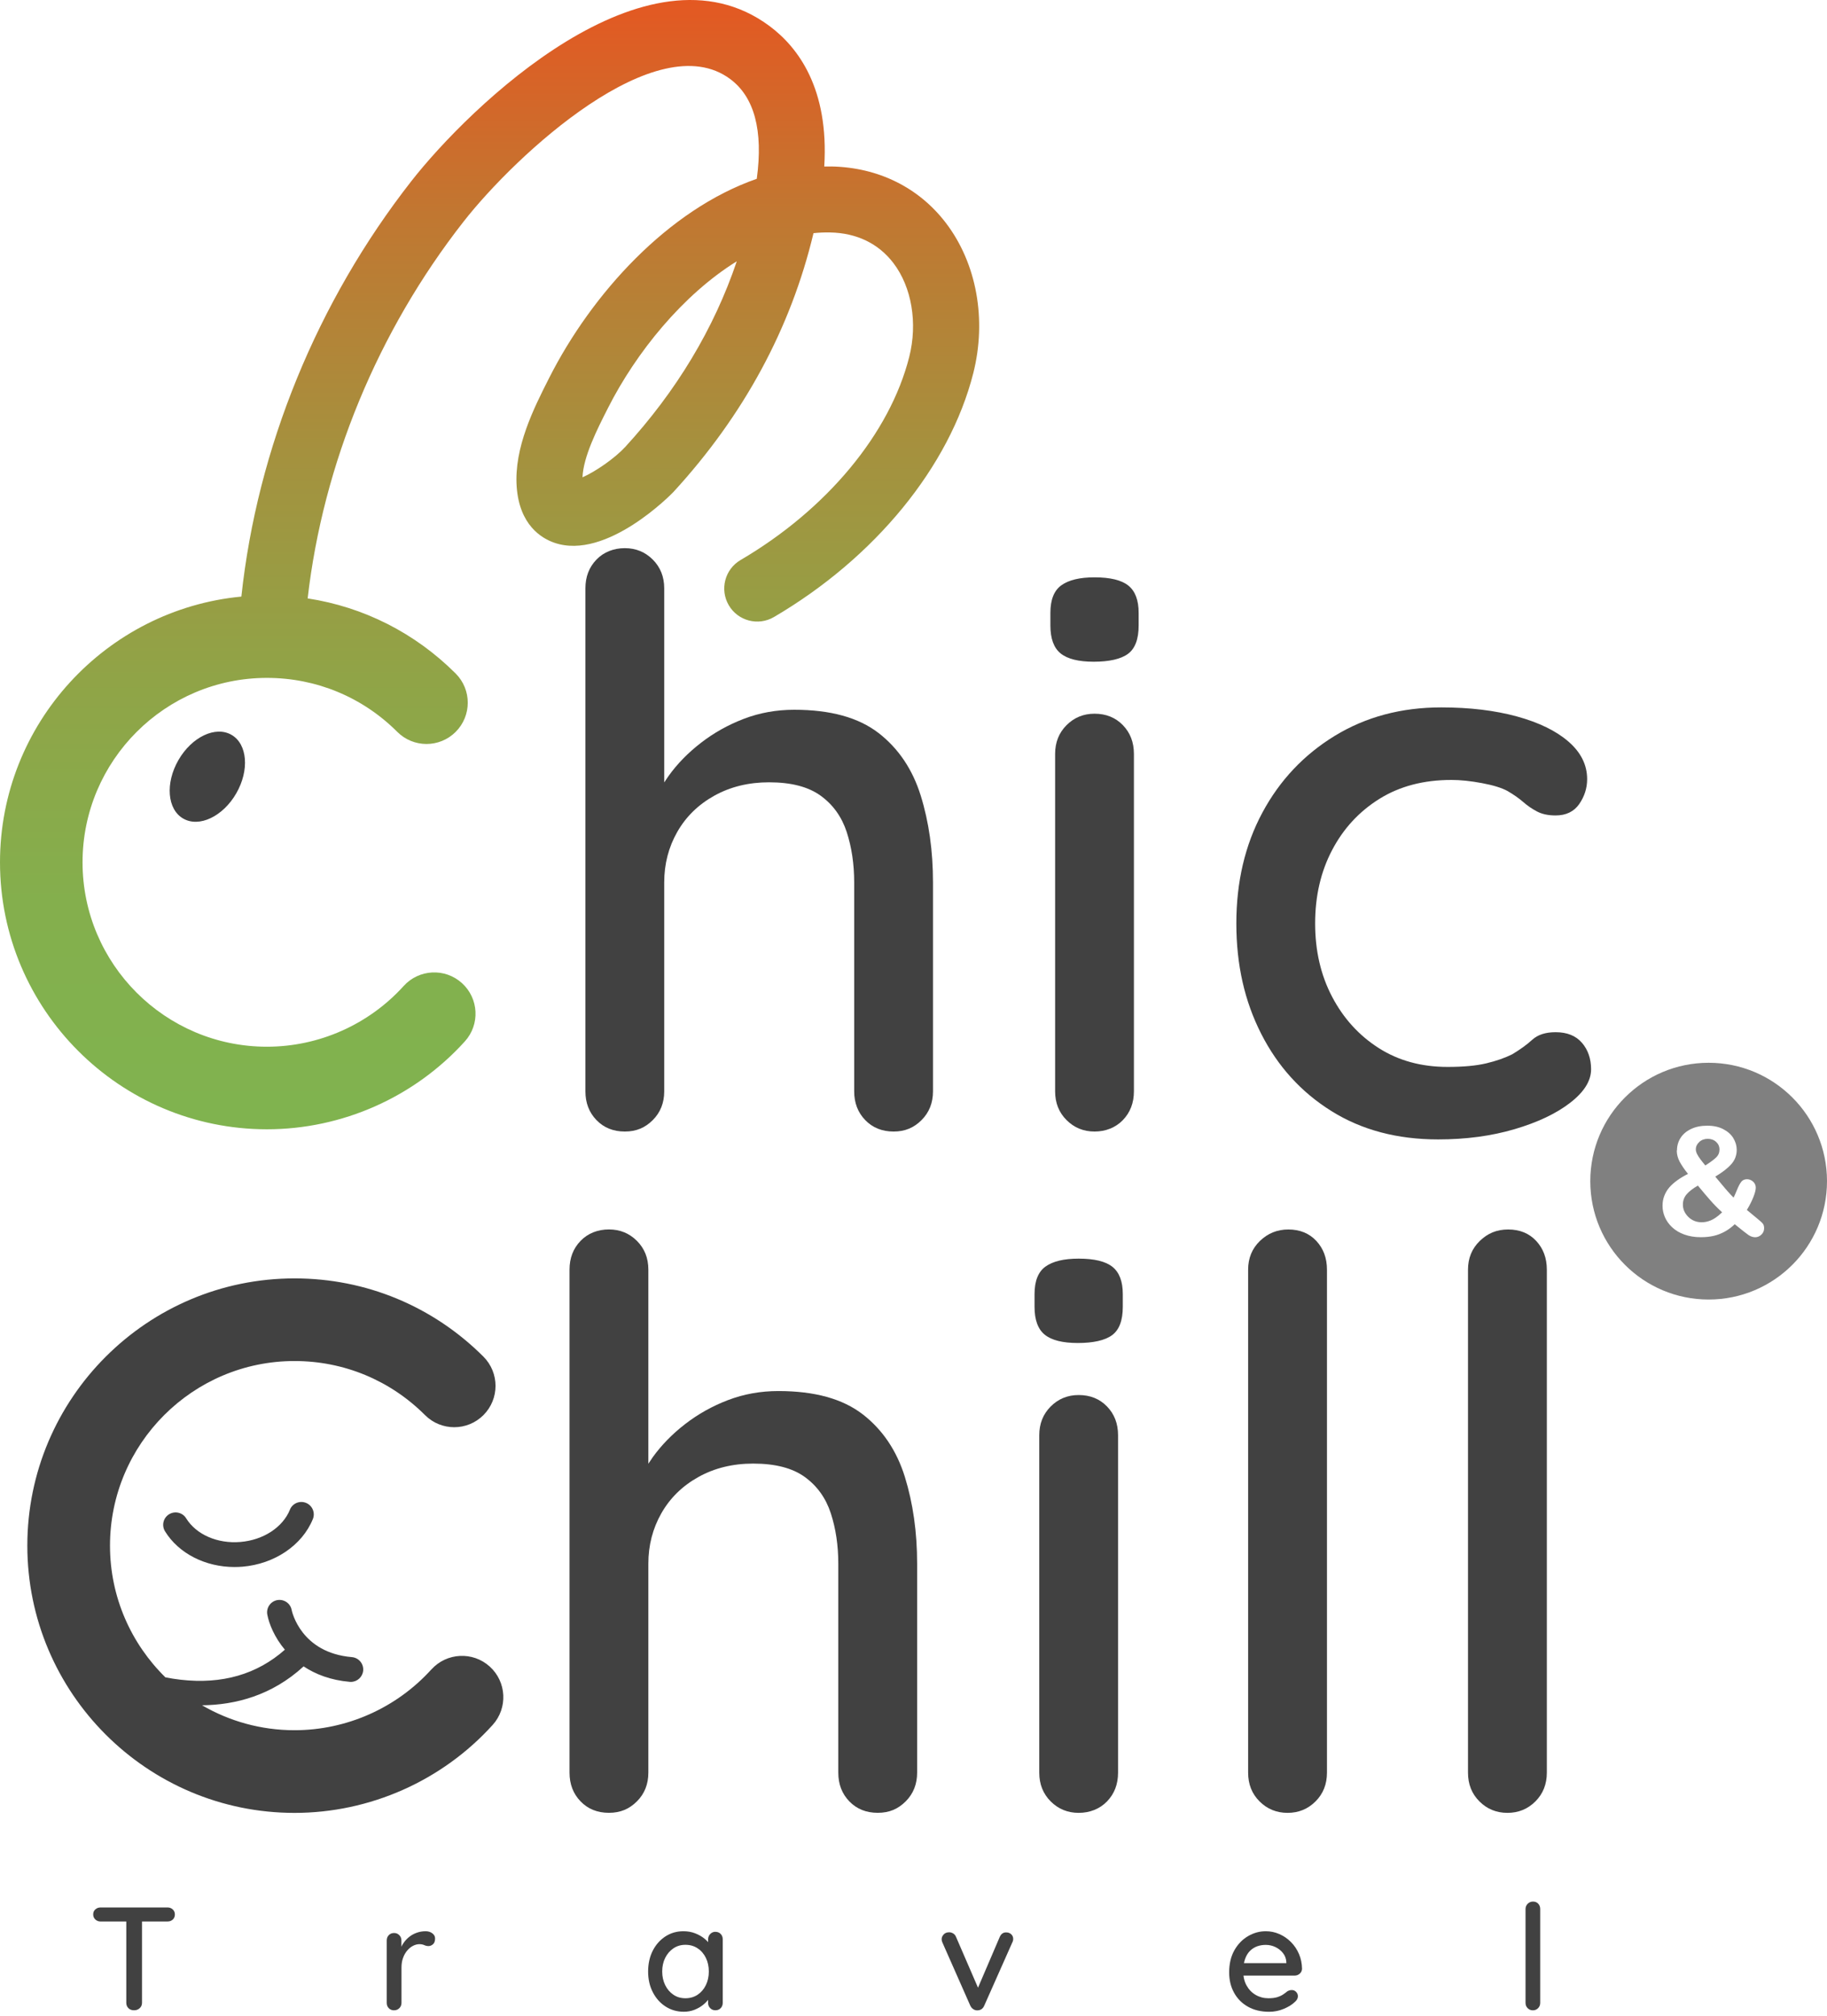
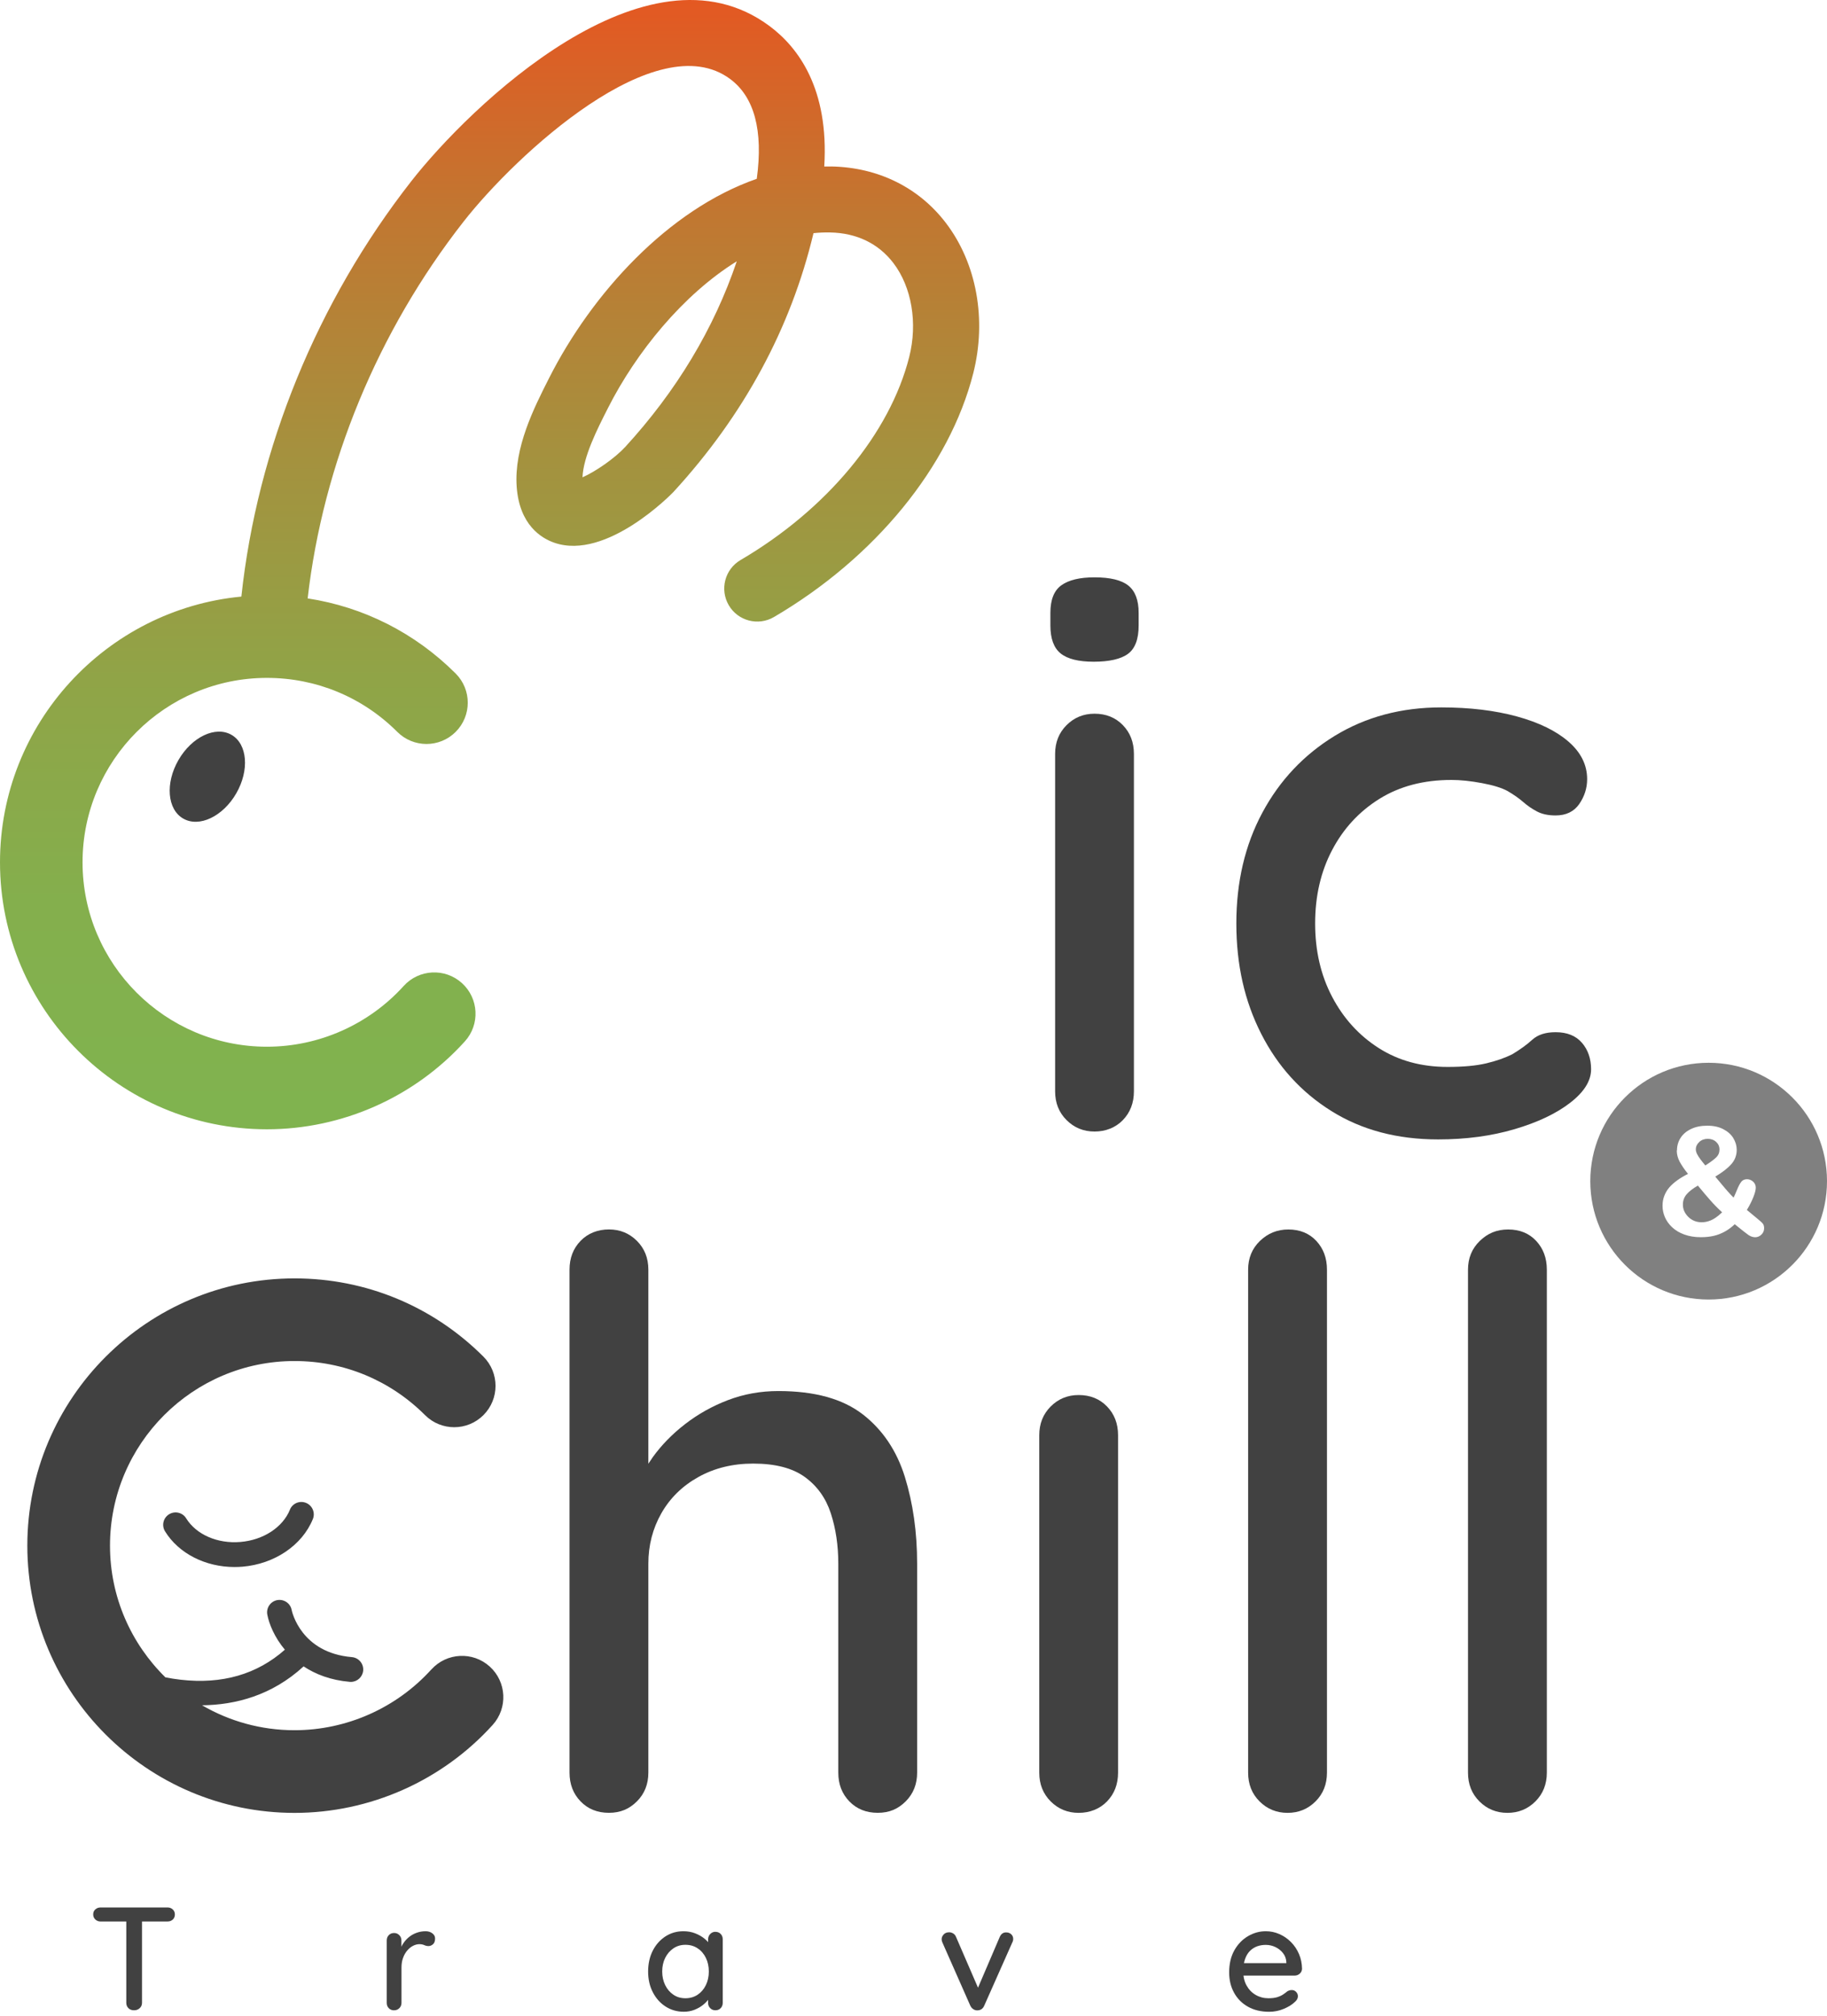
<svg xmlns="http://www.w3.org/2000/svg" width="165" height="182" viewBox="0 0 165 182" fill="none">
-   <path d="M79.345 66.187C77.539 64.788 75.003 64.086 71.73 64.086C70.116 64.086 68.599 64.36 67.174 64.905C65.749 65.45 64.457 66.177 63.295 67.078C62.131 67.979 61.158 68.976 60.379 70.066C60.239 70.262 60.115 70.458 59.987 70.65V53.123C59.987 52.079 59.641 51.214 58.954 50.526C58.266 49.839 57.422 49.494 56.428 49.494C55.435 49.494 54.53 49.839 53.868 50.526C53.202 51.214 52.87 52.079 52.87 53.123V98.538C52.87 99.582 53.202 100.447 53.868 101.135C54.53 101.822 55.385 102.168 56.428 102.168C57.472 102.168 58.266 101.822 58.954 101.135C59.641 100.447 59.987 99.582 59.987 98.538V79.676C59.987 78.016 60.379 76.499 61.162 75.12C61.946 73.745 63.06 72.652 64.507 71.847C65.953 71.042 67.602 70.636 69.454 70.636C71.448 70.636 73.001 71.038 74.116 71.847C75.231 72.655 76.014 73.745 76.467 75.12C76.915 76.499 77.143 78.016 77.143 79.676V98.538C77.143 99.582 77.475 100.447 78.141 101.135C78.803 101.822 79.658 102.168 80.702 102.168C81.745 102.168 82.539 101.822 83.227 101.135C83.914 100.447 84.26 99.582 84.26 98.538V79.676C84.26 76.83 83.893 74.219 83.156 71.847C82.418 69.475 81.15 67.587 79.348 66.187H79.345Z" fill="#414141" />
  <path d="M98.848 52.129C97.52 52.129 96.523 52.368 95.86 52.842C95.194 53.315 94.863 54.149 94.863 55.335V56.474C94.863 57.661 95.173 58.505 95.789 59C96.405 59.498 97.402 59.748 98.777 59.748C100.152 59.748 101.235 59.513 101.872 59.035C102.513 58.562 102.834 57.707 102.834 56.474V55.335C102.834 54.195 102.524 53.376 101.908 52.877C101.292 52.379 100.269 52.129 98.848 52.129Z" fill="#414141" />
  <path d="M98.848 64.442C97.851 64.442 97.01 64.788 96.323 65.475C95.635 66.162 95.29 67.028 95.29 68.072V98.538C95.29 99.582 95.632 100.447 96.323 101.135C97.01 101.822 97.854 102.168 98.848 102.168C99.842 102.168 100.746 101.822 101.409 101.135C102.071 100.447 102.406 99.582 102.406 98.538V68.072C102.406 67.028 102.075 66.162 101.409 65.475C100.743 64.788 99.888 64.442 98.848 64.442Z" fill="#414141" />
  <path d="M142.871 94.161C142.326 93.52 141.529 93.199 140.489 93.199C139.587 93.199 138.886 93.424 138.387 93.876C137.889 94.329 137.283 94.767 136.571 95.194C135.905 95.525 135.121 95.799 134.22 96.013C133.319 96.227 132.154 96.334 130.733 96.334C128.361 96.334 126.284 95.764 124.504 94.624C122.723 93.484 121.323 91.942 120.304 89.997C119.282 88.053 118.773 85.844 118.773 83.376C118.773 80.908 119.282 78.703 120.304 76.758C121.323 74.814 122.748 73.272 124.575 72.132C126.402 70.992 128.571 70.422 131.089 70.422C131.894 70.422 132.81 70.518 133.828 70.707C134.847 70.896 135.62 71.135 136.143 71.419C136.713 71.751 137.187 72.086 137.568 72.417C137.946 72.752 138.362 73.033 138.815 73.272C139.263 73.51 139.823 73.628 140.489 73.628C141.436 73.628 142.148 73.282 142.626 72.595C143.099 71.907 143.338 71.159 143.338 70.351C143.338 69.069 142.779 67.943 141.664 66.971C140.549 65.999 138.996 65.24 137.002 64.691C135.007 64.147 132.731 63.872 130.167 63.872C126.559 63.872 123.357 64.727 120.557 66.433C117.758 68.143 115.574 70.454 114.007 73.375C112.44 76.292 111.656 79.629 111.656 83.376C111.656 87.123 112.404 90.4 113.9 93.342C115.396 96.284 117.505 98.61 120.237 100.316C122.965 102.025 126.181 102.88 129.882 102.88C132.396 102.88 134.697 102.57 136.788 101.954C138.875 101.338 140.549 100.544 141.806 99.571C143.064 98.599 143.694 97.591 143.694 96.547C143.694 95.6 143.42 94.802 142.875 94.161H142.871Z" fill="#414141" />
  <path d="M16.117 68.624C14.913 70.711 15.102 73.079 16.544 73.909C17.987 74.743 20.131 73.724 21.335 71.637C22.539 69.55 22.35 67.181 20.907 66.351C19.465 65.518 17.321 66.536 16.117 68.624Z" fill="#414141" />
-   <path d="M97.416 113.644C96.088 113.644 95.09 113.882 94.428 114.356C93.762 114.83 93.431 115.663 93.431 116.849V117.989C93.431 119.175 93.74 120.019 94.357 120.514C94.973 121.013 95.97 121.262 97.345 121.262C98.72 121.262 99.803 121.027 100.44 120.55C101.081 120.076 101.402 119.221 101.402 117.989V116.849C101.402 115.709 101.092 114.89 100.476 114.392C99.86 113.893 98.837 113.644 97.416 113.644Z" fill="#414141" />
  <path d="M77.912 127.702C76.107 126.302 73.571 125.6 70.297 125.6C68.684 125.6 67.167 125.875 65.742 126.419C64.317 126.964 63.024 127.691 61.863 128.592C60.699 129.493 59.73 130.491 58.946 131.58C58.807 131.776 58.679 131.972 58.554 132.165V114.637C58.554 113.594 58.209 112.728 57.522 112.041C56.834 111.353 55.99 111.008 54.993 111.008C53.995 111.008 53.094 111.353 52.432 112.041C51.766 112.728 51.435 113.594 51.435 114.637V160.053C51.435 161.096 51.766 161.962 52.432 162.649C53.094 163.337 53.949 163.682 54.993 163.682C56.036 163.682 56.831 163.337 57.522 162.649C58.209 161.962 58.554 161.096 58.554 160.053V141.19C58.554 139.53 58.946 138.013 59.73 136.634C60.513 135.26 61.628 134.166 63.074 133.361C64.52 132.556 66.169 132.15 68.022 132.15C70.016 132.15 71.569 132.553 72.684 133.361C73.799 134.17 74.582 135.26 75.031 136.634C75.48 138.013 75.708 139.53 75.708 141.19V160.053C75.708 161.096 76.039 161.962 76.705 162.649C77.371 163.337 78.222 163.682 79.269 163.682C80.317 163.682 81.107 163.337 81.795 162.649C82.482 161.962 82.828 161.096 82.828 160.053V141.19C82.828 138.344 82.457 135.733 81.723 133.361C80.986 130.989 79.718 129.101 77.916 127.702H77.912Z" fill="#414141" />
  <path d="M97.416 125.96C96.419 125.96 95.579 126.306 94.891 126.993C94.204 127.68 93.858 128.546 93.858 129.589V160.056C93.858 161.1 94.204 161.965 94.891 162.653C95.579 163.34 96.423 163.686 97.416 163.686C98.41 163.686 99.315 163.34 99.977 162.653C100.643 161.965 100.974 161.1 100.974 160.056V129.589C100.974 128.546 100.643 127.68 99.977 126.993C99.311 126.306 98.46 125.96 97.416 125.96Z" fill="#414141" />
  <path d="M116.351 111.012C115.353 111.012 114.502 111.357 113.79 112.044C113.077 112.732 112.721 113.597 112.721 114.641V160.056C112.721 161.1 113.063 161.965 113.754 162.653C114.441 163.34 115.286 163.686 116.283 163.686C117.28 163.686 118.121 163.34 118.808 162.653C119.496 161.965 119.841 161.1 119.841 160.056V114.641C119.841 113.597 119.52 112.732 118.879 112.044C118.238 111.357 117.394 111.012 116.351 111.012Z" fill="#414141" />
  <path d="M138.736 112.044C138.095 111.357 137.251 111.012 136.207 111.012C135.164 111.012 134.359 111.357 133.646 112.044C132.934 112.732 132.578 113.597 132.578 114.641V160.056C132.578 161.1 132.92 161.965 133.611 162.653C134.298 163.34 135.142 163.686 136.14 163.686C137.137 163.686 137.977 163.34 138.665 162.653C139.352 161.965 139.698 161.1 139.698 160.056V114.641C139.698 113.597 139.377 112.732 138.736 112.044Z" fill="#414141" />
  <path d="M38.958 150.735C35.802 154.222 31.297 156.224 26.595 156.224C23.554 156.224 20.704 155.401 18.247 153.973C21.228 153.941 24.54 153.107 27.418 150.461C28.494 151.173 29.861 151.708 31.589 151.857C31.621 151.857 31.653 151.861 31.685 151.861C32.258 151.861 32.75 151.419 32.8 150.835C32.853 150.219 32.394 149.677 31.778 149.624C27.19 149.236 26.371 145.532 26.339 145.361C26.221 144.755 25.634 144.367 25.032 144.477C24.426 144.595 24.027 145.179 24.141 145.788C24.302 146.636 24.793 147.84 25.726 148.954C23.226 151.17 20.07 152.096 16.313 151.665C15.835 151.611 15.376 151.537 14.938 151.451C11.853 148.424 9.934 144.214 9.934 139.559C9.934 130.369 17.41 122.89 26.599 122.89C31.051 122.89 35.236 124.624 38.385 127.773C39.841 129.23 42.203 129.23 43.66 127.773C45.116 126.316 45.116 123.955 43.66 122.494C39.1 117.939 33.042 115.428 26.599 115.428C13.296 115.428 2.468 126.252 2.468 139.559C2.468 152.865 13.292 163.689 26.599 163.689C33.402 163.689 39.927 160.794 44.493 155.747C45.875 154.219 45.757 151.857 44.229 150.475C42.701 149.093 40.343 149.211 38.958 150.739V150.735Z" fill="#414141" />
  <path d="M26.186 136.31C25.534 137.91 23.778 139.056 21.709 139.227C19.646 139.402 17.72 138.561 16.811 137.09C16.487 136.563 15.796 136.403 15.269 136.727C14.742 137.051 14.578 137.742 14.906 138.269C16.142 140.271 18.553 141.489 21.181 141.489C21.417 141.489 21.655 141.478 21.89 141.461C24.79 141.218 27.29 139.53 28.255 137.158C28.487 136.585 28.212 135.933 27.639 135.698C27.062 135.466 26.414 135.74 26.179 136.314L26.186 136.31Z" fill="#414141" />
  <path d="M9.093 173.498C8.908 173.498 8.748 173.438 8.616 173.32C8.484 173.199 8.416 173.042 8.416 172.85C8.416 172.658 8.484 172.515 8.616 172.398C8.748 172.28 8.908 172.227 9.093 172.227H15.13C15.315 172.227 15.472 172.287 15.6 172.405C15.729 172.522 15.793 172.675 15.793 172.861C15.793 173.046 15.729 173.21 15.6 173.324C15.472 173.438 15.315 173.495 15.13 173.495H9.093V173.498ZM12.106 181.512C11.893 181.512 11.722 181.448 11.597 181.32C11.469 181.191 11.405 181.031 11.405 180.835V172.889H12.826V180.835C12.826 181.031 12.758 181.191 12.619 181.32C12.48 181.448 12.313 181.512 12.11 181.512H12.106Z" fill="#414141" />
  <path d="M35.589 181.516C35.393 181.516 35.237 181.451 35.112 181.323C34.987 181.195 34.927 181.035 34.927 180.839V175.211C34.927 175.015 34.987 174.855 35.112 174.727C35.237 174.599 35.393 174.535 35.589 174.535C35.785 174.535 35.931 174.599 36.059 174.727C36.188 174.855 36.252 175.015 36.252 175.211V176.697L36.12 176.127C36.191 175.881 36.298 175.649 36.444 175.436C36.59 175.222 36.765 175.037 36.968 174.877C37.171 174.716 37.399 174.595 37.651 174.506C37.904 174.417 38.168 174.374 38.442 174.374C38.674 174.374 38.87 174.435 39.041 174.56C39.208 174.684 39.293 174.837 39.293 175.023C39.293 175.261 39.233 175.436 39.108 175.546C38.984 175.657 38.848 175.714 38.699 175.714C38.567 175.714 38.439 175.685 38.314 175.628C38.189 175.571 38.043 175.543 37.876 175.543C37.691 175.543 37.498 175.592 37.306 175.689C37.114 175.785 36.936 175.931 36.775 176.12C36.615 176.308 36.49 176.533 36.398 176.789C36.305 177.046 36.259 177.334 36.259 177.651V180.835C36.259 181.031 36.195 181.191 36.066 181.32C35.938 181.448 35.782 181.512 35.596 181.512L35.589 181.516Z" fill="#414141" />
  <path d="M64.609 174.428C64.805 174.428 64.962 174.492 65.087 174.62C65.211 174.748 65.272 174.909 65.272 175.105V180.835C65.272 181.031 65.211 181.191 65.087 181.32C64.962 181.448 64.802 181.512 64.609 181.512C64.417 181.512 64.268 181.448 64.139 181.32C64.011 181.191 63.947 181.031 63.947 180.835V179.881L64.225 179.92C64.225 180.08 64.161 180.255 64.032 180.451C63.904 180.647 63.73 180.832 63.509 181.013C63.288 181.195 63.028 181.345 62.725 181.466C62.426 181.583 62.102 181.644 61.757 181.644C61.148 181.644 60.599 181.487 60.111 181.174C59.623 180.86 59.238 180.429 58.957 179.881C58.672 179.332 58.533 178.709 58.533 178.011C58.533 177.313 58.676 176.665 58.957 176.12C59.238 175.575 59.623 175.147 60.104 174.837C60.585 174.528 61.123 174.374 61.717 174.374C62.099 174.374 62.447 174.435 62.772 174.56C63.096 174.684 63.377 174.845 63.616 175.037C63.854 175.233 64.04 175.436 64.168 175.653C64.296 175.87 64.36 176.077 64.36 176.269L63.951 176.308V175.101C63.951 174.916 64.015 174.755 64.143 174.624C64.271 174.492 64.428 174.424 64.613 174.424L64.609 174.428ZM61.903 180.426C62.319 180.426 62.686 180.319 63.003 180.109C63.32 179.895 63.569 179.607 63.748 179.24C63.926 178.873 64.015 178.463 64.015 178.011C64.015 177.559 63.926 177.138 63.748 176.779C63.569 176.415 63.324 176.127 63.003 175.917C62.686 175.703 62.316 175.6 61.903 175.6C61.489 175.6 61.137 175.706 60.82 175.917C60.506 176.13 60.257 176.415 60.075 176.779C59.894 177.142 59.805 177.551 59.805 178.011C59.805 178.47 59.897 178.873 60.075 179.24C60.254 179.607 60.503 179.895 60.82 180.109C61.133 180.322 61.493 180.426 61.903 180.426Z" fill="#414141" />
  <path d="M85.705 174.467C85.837 174.467 85.966 174.503 86.083 174.574C86.201 174.645 86.29 174.752 86.343 174.891L88.427 179.706L88.174 179.827L90.282 174.905C90.407 174.613 90.606 174.471 90.881 174.481C91.059 174.481 91.205 174.538 91.326 174.649C91.443 174.759 91.504 174.901 91.504 175.08C91.504 175.133 91.493 175.186 91.479 175.247C91.461 175.304 91.44 175.361 91.411 175.414L88.89 181.092C88.776 181.359 88.583 181.498 88.32 181.516C88.188 181.533 88.056 181.505 87.928 181.43C87.8 181.355 87.7 181.241 87.629 181.092L85.121 175.414C85.103 175.379 85.086 175.332 85.068 175.275C85.05 175.218 85.043 175.151 85.043 175.069C85.043 174.937 85.103 174.802 85.221 174.67C85.339 174.538 85.502 174.471 85.705 174.471V174.467Z" fill="#414141" />
  <path d="M114.619 181.647C113.885 181.647 113.248 181.494 112.707 181.191C112.165 180.885 111.748 180.465 111.453 179.931C111.157 179.396 111.008 178.784 111.008 178.093C111.008 177.316 111.164 176.65 111.478 176.095C111.791 175.543 112.201 175.119 112.707 174.82C113.212 174.524 113.747 174.374 114.313 174.374C114.747 174.374 115.157 174.46 115.549 174.634C115.937 174.805 116.286 175.044 116.589 175.35C116.895 175.657 117.134 176.013 117.312 176.426C117.49 176.836 117.582 177.288 117.59 177.772C117.579 177.95 117.511 178.096 117.376 178.21C117.244 178.324 117.087 178.381 116.913 178.381H111.752L111.435 177.252H116.425L116.172 177.491V177.16C116.154 176.85 116.055 176.579 115.866 176.344C115.681 176.109 115.449 175.927 115.175 175.799C114.901 175.671 114.612 175.607 114.313 175.607C114.046 175.607 113.793 175.649 113.551 175.731C113.308 175.817 113.091 175.952 112.899 176.137C112.71 176.323 112.557 176.568 112.446 176.875C112.336 177.181 112.279 177.559 112.279 178.007C112.279 178.495 112.382 178.919 112.585 179.282C112.788 179.646 113.063 179.927 113.408 180.127C113.754 180.326 114.135 180.426 114.548 180.426C114.876 180.426 115.146 180.394 115.356 180.326C115.57 180.258 115.745 180.176 115.887 180.08C116.03 179.984 116.151 179.891 116.258 179.802C116.389 179.724 116.525 179.685 116.656 179.685C116.817 179.685 116.949 179.738 117.055 179.852C117.162 179.963 117.216 180.094 117.216 180.244C117.216 180.44 117.119 180.614 116.924 180.775C116.685 181.006 116.354 181.209 115.937 181.384C115.517 181.562 115.075 181.647 114.616 181.647H114.619Z" fill="#414141" />
-   <path d="M139.099 180.839C139.099 181.035 139.035 181.195 138.907 181.323C138.779 181.451 138.622 181.516 138.437 181.516C138.252 181.516 138.095 181.451 137.967 181.323C137.839 181.195 137.774 181.035 137.774 180.839V172.373C137.774 172.177 137.842 172.017 137.974 171.888C138.106 171.76 138.266 171.696 138.451 171.696C138.636 171.696 138.804 171.76 138.921 171.888C139.042 172.017 139.099 172.177 139.099 172.373V180.839Z" fill="#414141" />
  <path d="M160.865 105.519C160.637 105.37 160.377 105.291 160.081 105.291C159.786 105.291 159.536 105.366 159.312 105.519C159.088 105.669 158.913 105.876 158.785 106.132C158.657 106.388 158.593 106.684 158.593 107.008C158.593 107.332 158.657 107.628 158.785 107.884C158.913 108.141 159.091 108.347 159.312 108.497C159.536 108.647 159.793 108.725 160.081 108.725C160.37 108.725 160.648 108.65 160.868 108.497C161.093 108.347 161.267 108.141 161.392 107.884C161.517 107.628 161.581 107.332 161.581 107.008C161.581 106.684 161.517 106.388 161.392 106.132C161.267 105.876 161.089 105.669 160.865 105.519Z" fill="#808080" />
  <path d="M149.018 105.519C148.79 105.37 148.53 105.291 148.235 105.291C147.939 105.291 147.69 105.366 147.465 105.519C147.241 105.669 147.066 105.876 146.938 106.132C146.81 106.388 146.746 106.684 146.746 107.008C146.746 107.332 146.81 107.621 146.938 107.881C147.066 108.141 147.244 108.347 147.465 108.501C147.69 108.65 147.946 108.728 148.235 108.728C148.523 108.728 148.79 108.654 149.018 108.501C149.246 108.347 149.421 108.144 149.545 107.881C149.67 107.621 149.734 107.329 149.734 107.008C149.734 106.688 149.67 106.388 149.545 106.132C149.421 105.876 149.243 105.669 149.018 105.519Z" fill="#808080" />
  <path d="M154.311 95.96C148.409 95.96 143.622 100.747 143.622 106.648C143.622 112.55 148.409 117.337 154.311 117.337C160.213 117.337 165 112.55 165 106.648C165 100.747 160.213 95.96 154.311 95.96ZM151.451 103.874C151.451 103.461 151.558 103.087 151.772 102.748C151.985 102.41 152.302 102.139 152.719 101.94C153.136 101.74 153.624 101.641 154.186 101.641C154.749 101.641 155.226 101.744 155.632 101.954C156.038 102.164 156.345 102.435 156.544 102.77C156.744 103.105 156.847 103.457 156.847 103.82C156.847 104.315 156.683 104.746 156.355 105.117C156.028 105.487 155.547 105.858 154.909 106.239C155.13 106.499 155.337 106.745 155.526 106.976C155.714 107.208 155.9 107.421 156.078 107.621C156.256 107.82 156.416 107.991 156.562 108.134C156.63 108.009 156.733 107.777 156.872 107.436C157.011 107.094 157.143 106.848 157.264 106.698C157.385 106.549 157.556 106.474 157.777 106.474C157.983 106.474 158.168 106.549 158.329 106.695C158.489 106.841 158.567 107.022 158.567 107.236C158.567 107.432 158.5 107.706 158.361 108.062C158.222 108.419 158.026 108.814 157.762 109.248C157.926 109.391 158.186 109.605 158.542 109.893C158.899 110.182 159.119 110.378 159.201 110.481C159.283 110.584 159.322 110.723 159.322 110.898C159.322 111.129 159.24 111.321 159.073 111.478C158.906 111.635 158.724 111.713 158.517 111.713C158.311 111.713 158.108 111.645 157.912 111.514C157.716 111.382 157.303 111.054 156.669 110.538C156.38 110.809 156.085 111.029 155.775 111.2C155.465 111.371 155.137 111.503 154.785 111.585C154.432 111.667 154.04 111.71 153.606 111.71C153.054 111.71 152.555 111.628 152.113 111.467C151.672 111.307 151.305 111.086 151.013 110.812C150.721 110.538 150.504 110.231 150.361 109.9C150.219 109.569 150.147 109.227 150.147 108.882C150.147 108.536 150.201 108.244 150.308 107.97C150.415 107.696 150.564 107.443 150.756 107.218C150.949 106.994 151.187 106.784 151.465 106.581C151.743 106.378 152.074 106.182 152.445 105.993C152.113 105.576 151.861 105.206 151.69 104.882C151.519 104.558 151.433 104.223 151.433 103.877L151.451 103.874ZM153.332 107.054C152.879 107.314 152.541 107.578 152.32 107.838C152.099 108.098 151.985 108.408 151.985 108.768C151.985 108.971 152.024 109.167 152.106 109.352C152.188 109.537 152.309 109.711 152.466 109.868C152.623 110.025 152.804 110.15 153.015 110.235C153.225 110.321 153.442 110.36 153.673 110.36C153.905 110.36 154.119 110.324 154.332 110.253C154.546 110.182 154.746 110.082 154.938 109.95C155.13 109.818 155.326 109.658 155.529 109.462C155.134 109.099 154.781 108.739 154.468 108.383C154.154 108.027 153.777 107.582 153.339 107.051L153.332 107.054ZM154.008 105.234C154.461 104.946 154.785 104.704 154.988 104.508C155.191 104.312 155.29 104.073 155.29 103.795C155.29 103.518 155.191 103.29 154.988 103.105C154.785 102.919 154.532 102.827 154.229 102.827C153.926 102.827 153.666 102.923 153.463 103.112C153.26 103.3 153.153 103.525 153.153 103.781C153.153 103.913 153.193 104.055 153.271 104.209C153.349 104.362 153.446 104.511 153.56 104.665C153.673 104.818 153.827 105.006 154.012 105.234H154.008Z" fill="#808080" />
  <path d="M75.07 15.034C74.86 15.031 74.65 15.031 74.44 15.034C74.874 8.014 72.1 4.288 69.496 2.351C58.405 -5.891 42.388 9.663 37.152 16.352C28.633 27.24 23.233 40.472 21.798 53.867C9.585 55.032 0 65.347 0 77.859C0 91.151 10.813 101.965 24.106 101.965C30.905 101.965 37.419 99.073 41.982 94.029C43.364 92.501 43.246 90.147 41.718 88.765C40.19 87.383 37.836 87.501 36.454 89.029C33.302 92.512 28.8 94.51 24.106 94.51C14.924 94.51 7.455 87.041 7.455 77.859C7.455 68.677 14.924 61.208 24.106 61.208C28.554 61.208 32.736 62.939 35.881 66.084C37.337 67.537 39.695 67.541 41.152 66.084C42.609 64.627 42.609 62.27 41.152 60.813C37.476 57.141 32.828 54.801 27.785 54.031C29.178 41.897 34.111 29.919 41.854 20.024C46.626 13.926 59.32 2.216 65.942 7.134C68.129 8.758 68.937 11.786 68.346 16.145C60.318 18.938 53.436 26.535 49.59 34.136L49.547 34.221C48.226 36.832 46.413 40.408 46.662 43.945C46.908 47.403 48.892 48.596 50.053 49.002C54.8 50.662 60.756 44.489 60.816 44.425C67.17 37.505 71.419 29.651 73.468 21.053C73.963 21 74.465 20.979 74.963 20.989C77.36 21.032 79.337 21.987 80.683 23.75C82.343 25.922 82.888 29.174 82.112 32.237C80.356 39.154 74.661 46.007 66.882 50.566C65.461 51.399 64.984 53.226 65.817 54.648C66.647 56.069 68.474 56.546 69.899 55.712C79.024 50.363 85.752 42.139 87.896 33.708C89.128 28.85 88.206 23.778 85.428 20.134C82.977 16.922 79.302 15.109 75.077 15.031L75.07 15.034ZM56.421 40.397C55.509 41.391 53.75 42.598 52.606 43.097C52.681 41.238 53.931 38.762 54.868 36.921L54.911 36.835C57.443 31.835 61.66 26.617 66.54 23.593C64.481 29.68 61.094 35.315 56.425 40.401L56.421 40.397Z" fill="url(#paint0_linear_6_186)" />
  <defs>
    <linearGradient id="paint0_linear_6_186" x1="44.212" y1="0" x2="44.212" y2="101.965" gradientUnits="userSpaceOnUse">
      <stop stop-color="#E45822" />
      <stop offset="0.19" stop-color="#C17731" />
      <stop offset="0.4" stop-color="#A5913E" />
      <stop offset="0.6" stop-color="#90A447" />
      <stop offset="0.8" stop-color="#84AF4D" />
      <stop offset="0.99" stop-color="#80B34F" />
    </linearGradient>
  </defs>
</svg>